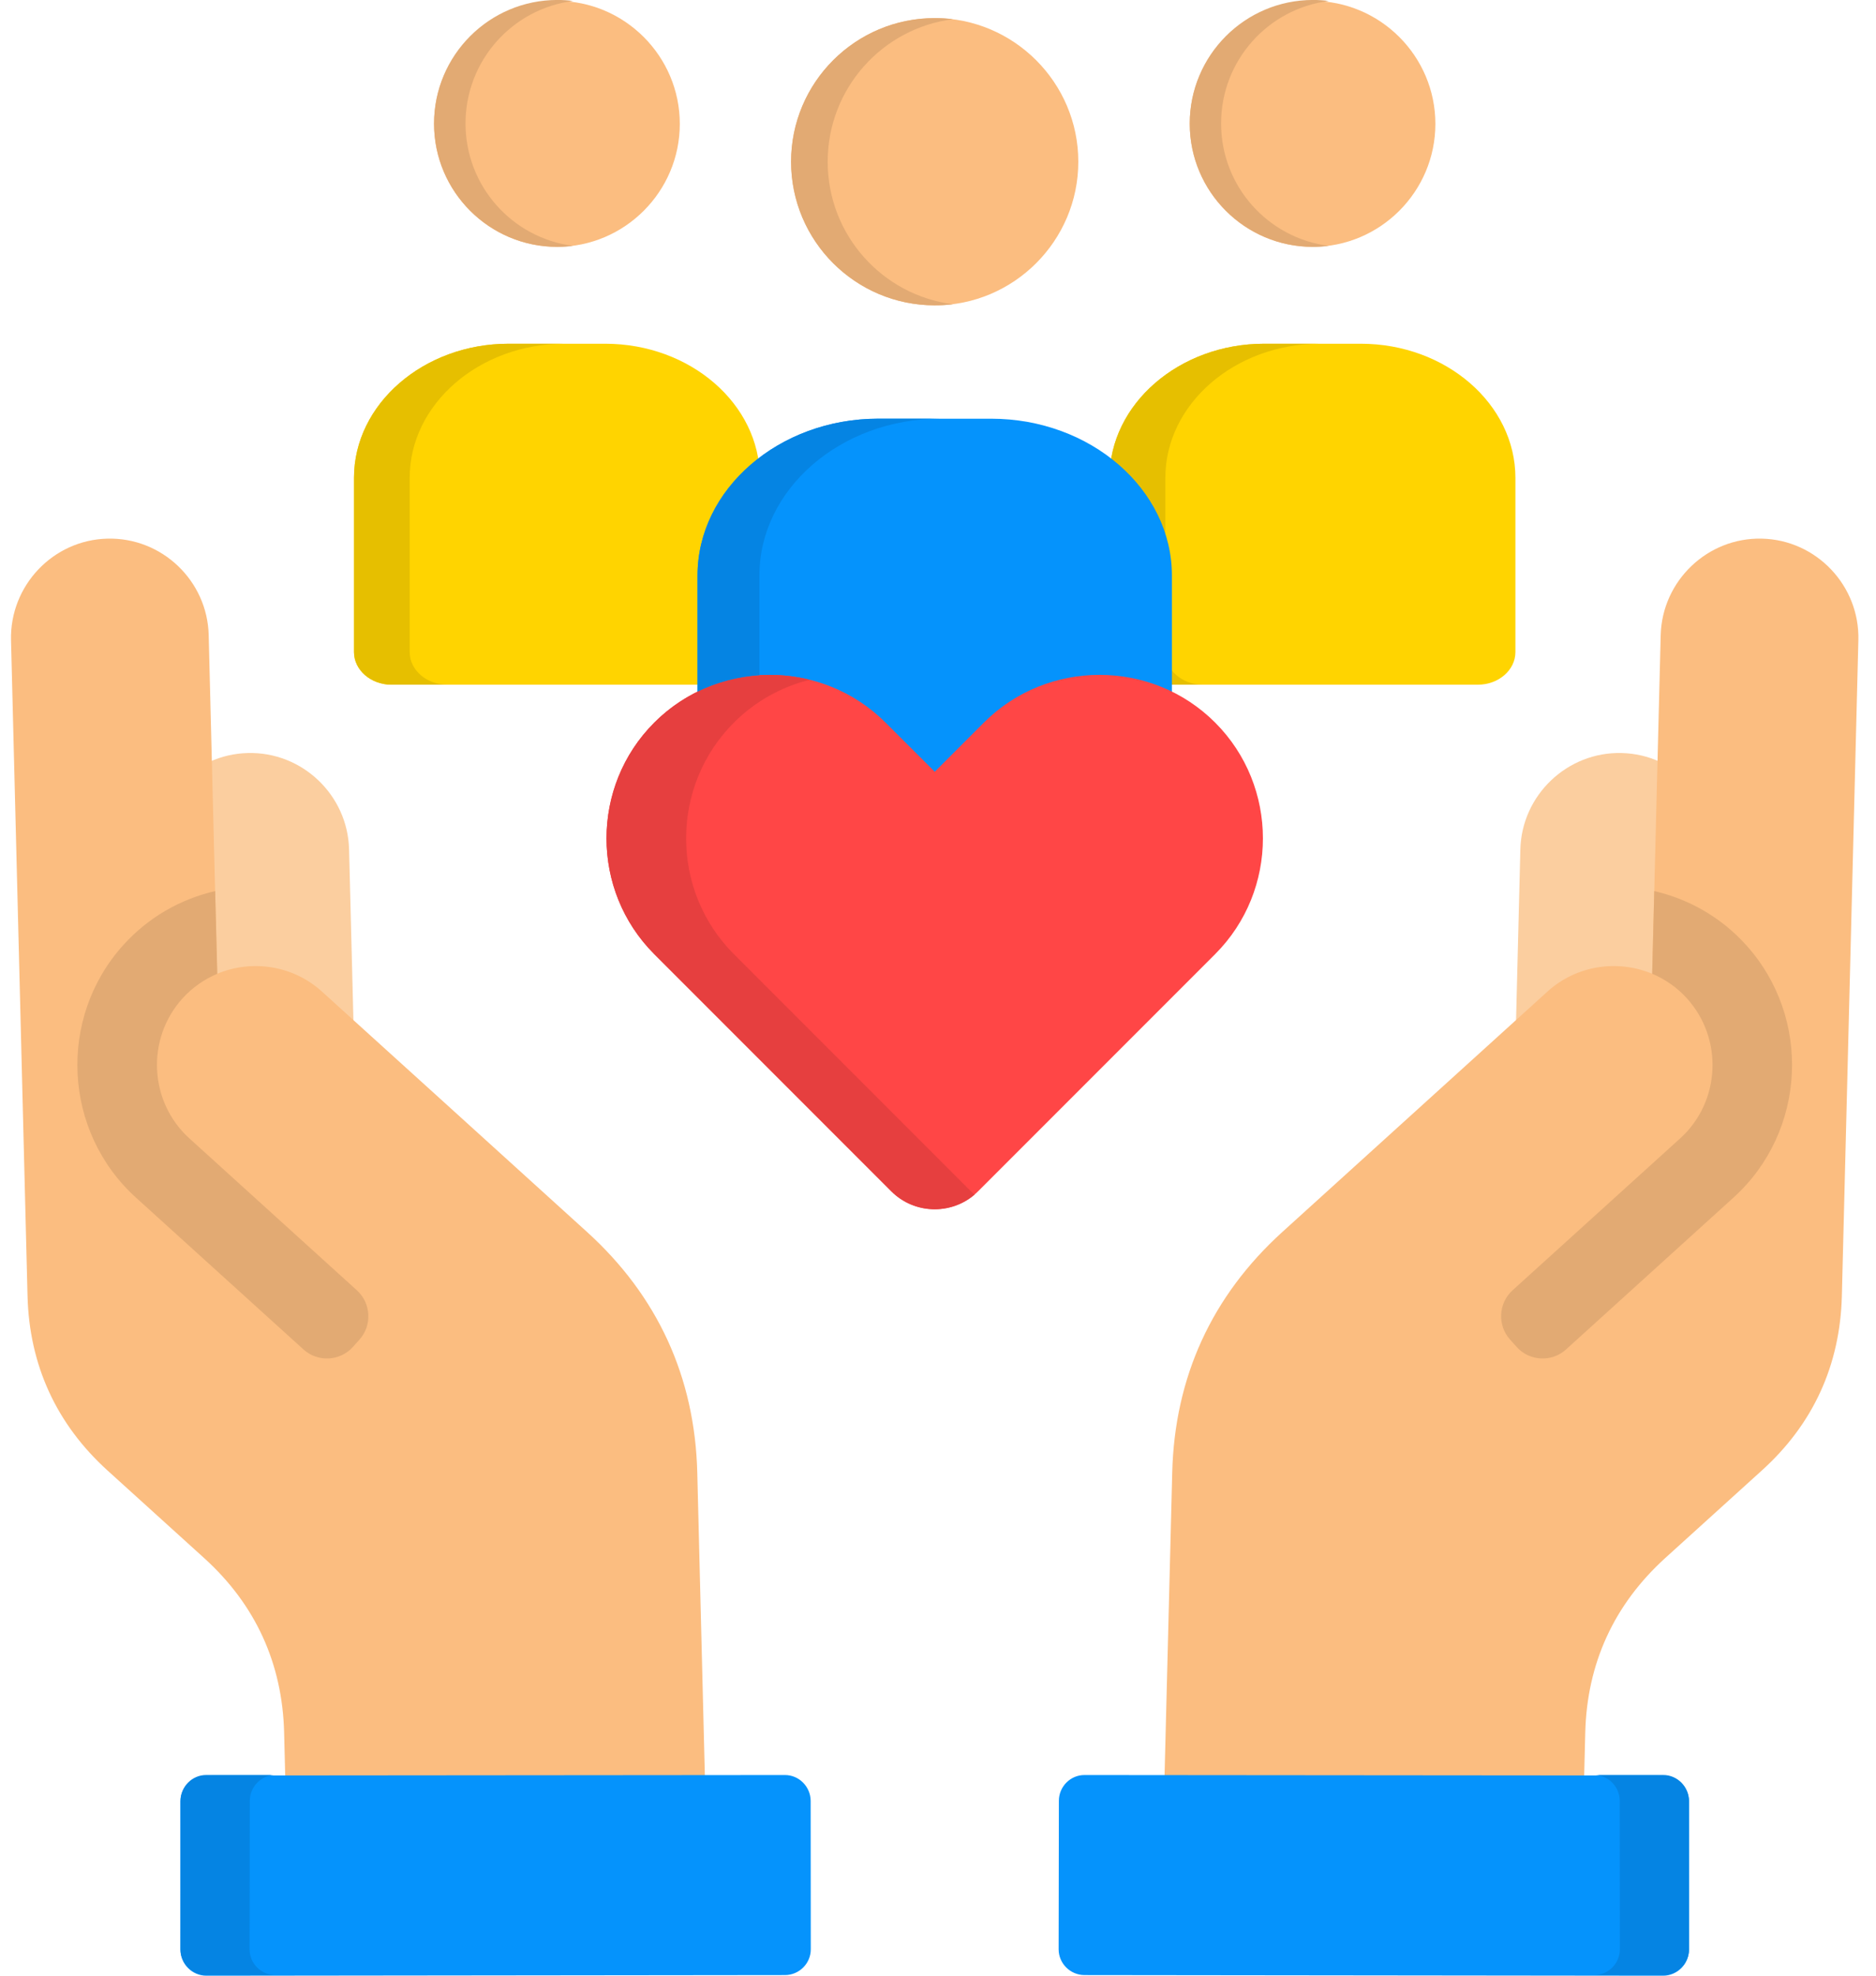
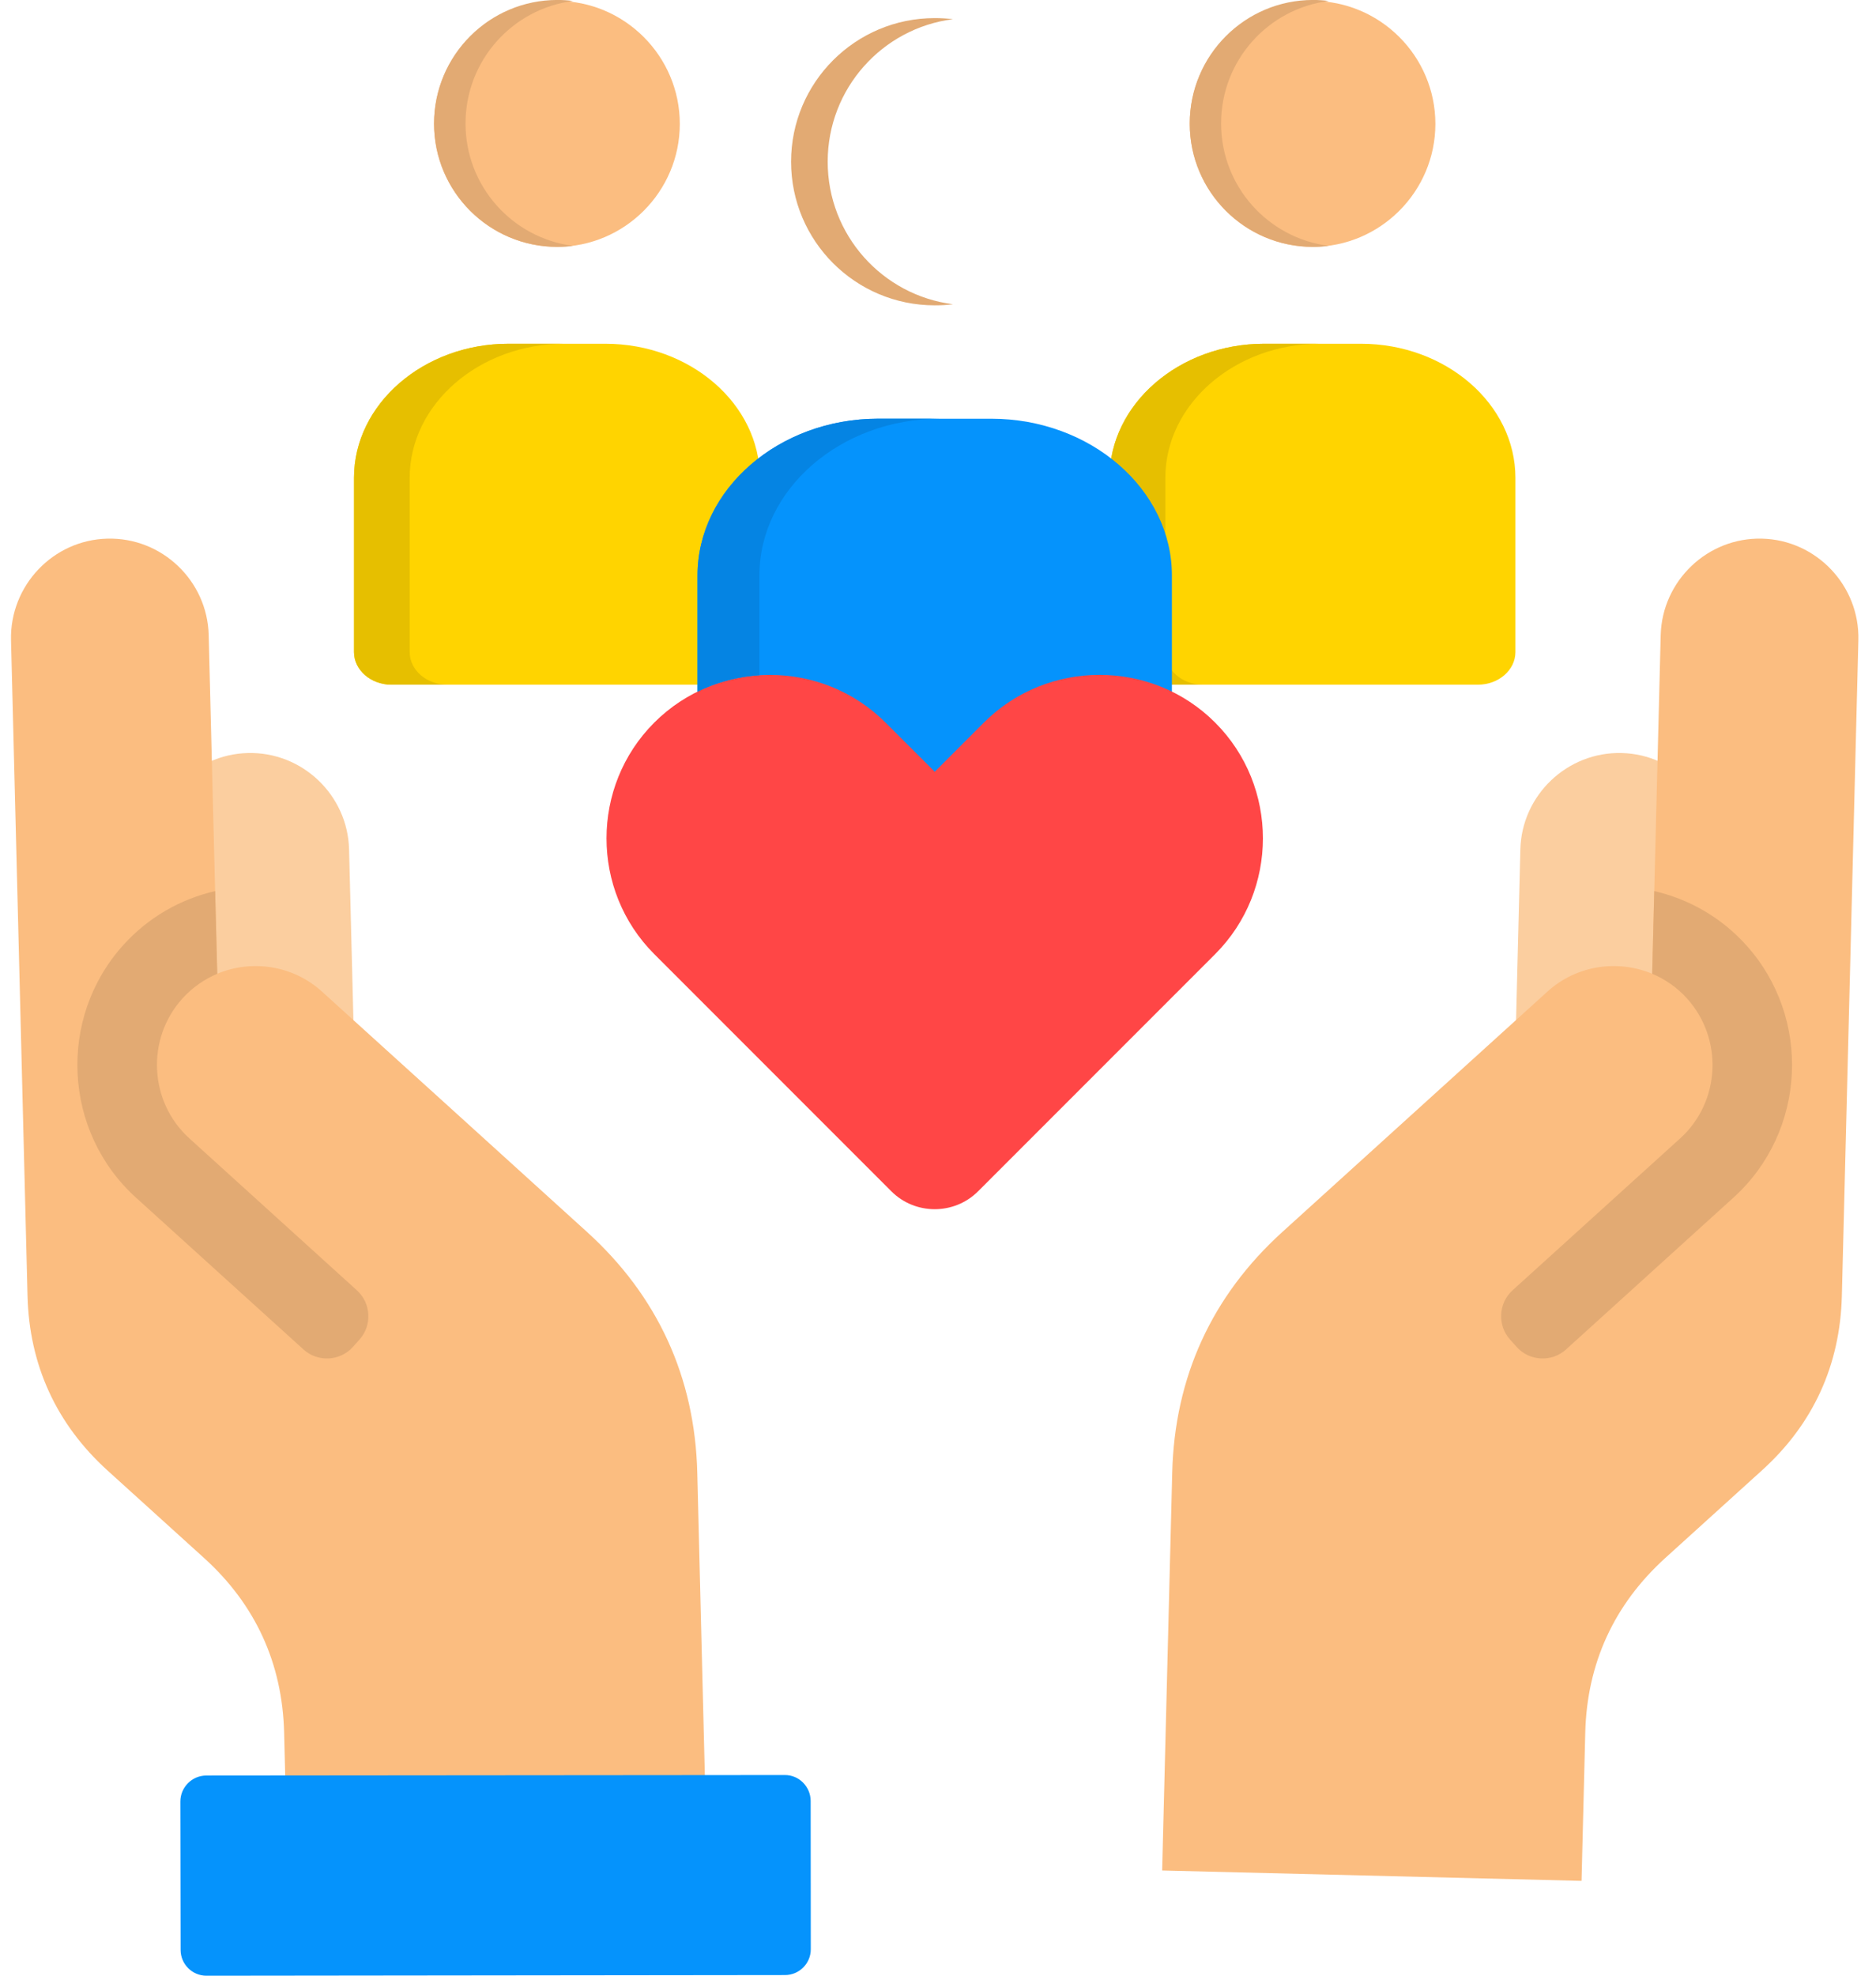
<svg xmlns="http://www.w3.org/2000/svg" width="95" height="100" viewBox="0 0 95 100" fill="none">
  <path fill-rule="evenodd" clip-rule="evenodd" d="M58.093 34.656H74.841C75.888 34.656 76.74 33.914 76.74 33.006V24.186C76.74 20.453 73.218 17.398 68.912 17.398H64.017C59.714 17.398 56.189 20.455 56.189 24.186V33.006C56.189 33.914 57.046 34.656 58.093 34.656Z" fill="#FFD400" />
  <path fill-rule="evenodd" clip-rule="evenodd" d="M58.093 34.656H60.912C59.865 34.656 59.013 33.914 59.013 33.006V24.186C59.013 20.453 62.535 17.398 66.841 17.398H64.017C59.714 17.398 56.189 20.455 56.189 24.186V33.006C56.189 33.914 57.046 34.656 58.093 34.656Z" fill="#E6BF00" />
  <path fill-rule="evenodd" clip-rule="evenodd" d="M8.072 59.115L7.667 43.254C7.601 40.496 9.794 38.182 12.55 38.115C15.302 38.043 17.611 40.242 17.677 42.998L18.115 60.184L8.072 59.115Z" fill="#FBCE9F" />
  <path fill-rule="evenodd" clip-rule="evenodd" d="M1.394 65.594L0.558 32.402C0.492 29.645 2.685 27.33 5.435 27.264C8.193 27.191 10.502 29.391 10.568 32.147L10.999 49.287C12.738 48.562 14.82 48.844 16.304 50.19C20.777 54.242 25.252 58.295 29.718 62.348C33.3 65.592 35.189 69.705 35.31 74.539L35.814 94.676L14.576 95.201L14.388 87.695C14.3 84.195 12.937 81.217 10.341 78.865L5.441 74.426C2.851 72.076 1.484 69.092 1.394 65.594Z" fill="#FBBD80" />
  <path fill-rule="evenodd" clip-rule="evenodd" d="M39.752 99.969L10.453 100.002C9.732 100.002 9.146 99.416 9.146 98.695L9.134 91.182C9.134 90.463 9.726 89.869 10.447 89.869L39.74 89.844C40.46 89.838 41.046 90.43 41.052 91.15L41.058 98.664C41.058 99.383 40.47 99.969 39.752 99.969Z" fill="#0593FC" />
  <path fill-rule="evenodd" clip-rule="evenodd" d="M10.896 45.103C9.158 45.502 7.525 46.416 6.246 47.832C2.908 51.525 3.195 57.277 6.882 60.615L15.37 68.305C16.091 68.957 17.208 68.902 17.863 68.184L18.201 67.807C18.853 67.086 18.792 65.963 18.074 65.311L9.591 57.621C7.548 55.772 7.388 52.588 9.238 50.539C9.742 49.98 10.351 49.565 11.003 49.287L10.896 45.103Z" fill="#E2AA73" />
-   <path fill-rule="evenodd" clip-rule="evenodd" d="M10.441 99.969H13.945C13.226 99.969 12.638 99.383 12.638 98.662L12.65 91.148C12.65 90.463 13.187 89.893 13.857 89.842H10.453C9.732 89.836 9.146 90.428 9.146 91.148L9.134 98.662C9.134 99.383 9.722 99.969 10.441 99.969Z" fill="#0584E3" />
  <path fill-rule="evenodd" clip-rule="evenodd" d="M86.601 59.115L86.999 43.254C87.066 40.496 84.873 38.182 82.123 38.115C79.371 38.043 77.056 40.242 76.99 42.998L76.558 60.184L86.601 59.115Z" fill="#FBCE9F" />
  <path fill-rule="evenodd" clip-rule="evenodd" d="M93.271 65.594L94.107 32.402C94.179 29.645 91.98 27.33 89.23 27.264C86.478 27.191 84.169 29.391 84.097 32.147L83.665 49.287C81.927 48.562 79.845 48.844 78.361 50.19C73.888 54.242 69.419 58.295 64.947 62.348C61.365 65.592 59.482 69.705 59.361 74.539L58.851 94.676L80.089 95.201L80.277 87.693C80.365 84.193 81.734 81.215 84.324 78.863L89.224 74.424C91.822 72.076 93.183 69.092 93.271 65.594Z" fill="#FBBD80" />
-   <path fill-rule="evenodd" clip-rule="evenodd" d="M54.921 99.969L84.214 100.002C84.935 100.002 85.521 99.416 85.527 98.695L85.533 91.182C85.533 90.463 84.947 89.869 84.226 89.869L54.927 89.844C54.206 89.838 53.621 90.43 53.621 91.15L53.609 98.664C53.609 99.383 54.201 99.969 54.921 99.969Z" fill="#0593FC" />
  <path fill-rule="evenodd" clip-rule="evenodd" d="M83.771 45.103C85.509 45.502 87.142 46.416 88.421 47.832C91.759 51.525 91.472 57.277 87.785 60.615L79.302 68.305C78.582 68.957 77.459 68.902 76.81 68.184L76.472 67.807C75.82 67.086 75.875 65.963 76.593 65.311L85.082 57.621C87.125 55.772 87.279 52.588 85.431 50.539C84.927 49.98 84.324 49.565 83.666 49.287L83.771 45.103Z" fill="#E2AA73" />
-   <path fill-rule="evenodd" clip-rule="evenodd" d="M84.226 99.969H80.722C81.443 99.969 82.029 99.383 82.029 98.662L82.023 91.148C82.023 90.463 81.486 89.893 80.81 89.842H84.214C84.935 89.836 85.521 90.428 85.527 91.148L85.533 98.662C85.533 99.383 84.945 99.969 84.226 99.969Z" fill="#0584E3" />
  <path fill-rule="evenodd" clip-rule="evenodd" d="M66.464 12.494C69.892 12.494 72.687 9.699 72.687 6.271C72.687 2.844 69.892 0.047 66.464 0.047C63.037 0.047 60.248 2.842 60.248 6.27C60.248 9.697 63.037 12.494 66.464 12.494Z" fill="#FBBD80" />
  <path fill-rule="evenodd" clip-rule="evenodd" d="M28.203 12.494C31.63 12.494 34.425 9.699 34.425 6.271C34.425 2.844 31.628 0.047 28.203 0.047C24.775 0.047 21.98 2.842 21.98 6.27C21.98 9.697 24.775 12.494 28.203 12.494Z" fill="#FBBD80" />
  <path fill-rule="evenodd" clip-rule="evenodd" d="M19.826 34.656H36.58C37.627 34.656 38.478 33.914 38.478 33.006V24.186C38.478 20.453 34.956 17.398 30.65 17.398H25.755C21.449 17.398 17.927 20.455 17.927 24.186V33.006C17.927 33.914 18.779 34.656 19.826 34.656Z" fill="#FFD400" />
-   <path fill-rule="evenodd" clip-rule="evenodd" d="M47.336 15.455C51.337 15.455 54.605 12.19 54.605 8.186C54.605 4.182 51.339 0.916 47.336 0.916C43.328 0.916 40.06 4.182 40.06 8.186C40.06 12.19 43.328 15.455 47.336 15.455Z" fill="#FBBD80" />
  <path fill-rule="evenodd" clip-rule="evenodd" d="M37.548 41.361H57.124C58.347 41.361 59.345 40.498 59.345 39.435V29.127C59.345 24.764 55.226 21.193 50.193 21.193H44.474C39.441 21.193 35.322 24.764 35.322 29.127V39.435C35.322 40.496 36.324 41.361 37.548 41.361Z" fill="#0593FC" />
  <path fill-rule="evenodd" clip-rule="evenodd" d="M44.845 36.576L47.336 39.062L49.822 36.576C53.044 33.353 58.32 33.353 61.537 36.576C64.759 39.799 64.759 45.068 61.537 48.291L49.529 60.299C48.322 61.506 46.345 61.506 45.138 60.299L33.13 48.291C29.908 45.068 29.908 39.799 33.13 36.576C36.351 33.355 41.623 33.355 44.845 36.576Z" fill="#FF4646" />
-   <path fill-rule="evenodd" clip-rule="evenodd" d="M49.351 60.467C48.132 61.508 46.289 61.453 45.138 60.301L33.13 48.293C29.908 45.07 29.908 39.801 33.13 36.578C35.257 34.451 38.269 33.727 41.003 34.408C39.591 34.758 38.257 35.483 37.162 36.578C33.939 39.801 33.939 45.07 37.162 48.293L49.169 60.301C49.224 60.355 49.285 60.412 49.351 60.467Z" fill="#E63F3F" />
  <path fill-rule="evenodd" clip-rule="evenodd" d="M38.456 34.174V29.125C38.456 24.762 42.576 21.191 47.609 21.191H44.476C39.443 21.191 35.324 24.762 35.324 29.125V35.004C36.314 34.523 37.382 34.246 38.456 34.174Z" fill="#0584E3" />
  <path fill-rule="evenodd" clip-rule="evenodd" d="M19.826 34.656H22.65C21.603 34.656 20.746 33.914 20.746 33.006V24.186C20.746 20.453 24.273 17.398 28.58 17.398H25.755C21.449 17.398 17.927 20.455 17.927 24.186V33.006C17.927 33.914 18.779 34.656 19.826 34.656Z" fill="#E6BF00" />
  <path fill-rule="evenodd" clip-rule="evenodd" d="M47.336 0.916C47.646 0.916 47.955 0.934 48.259 0.971C44.683 1.424 41.914 4.48 41.914 8.186C41.914 11.891 44.681 14.945 48.259 15.4C47.955 15.44 47.644 15.455 47.336 15.455C43.316 15.455 40.06 12.199 40.06 8.186C40.06 4.172 43.316 0.916 47.336 0.916Z" fill="#E2AA73" />
  <path fill-rule="evenodd" clip-rule="evenodd" d="M28.224 -0.002C28.496 -0.002 28.761 0.014 29.021 0.049C25.949 0.441 23.574 3.066 23.574 6.25C23.574 9.428 25.949 12.053 29.021 12.445C28.761 12.479 28.496 12.496 28.224 12.496C24.775 12.496 21.98 9.701 21.98 6.252C21.98 2.799 24.775 -0.002 28.224 -0.002Z" fill="#E2AA73" />
  <path fill-rule="evenodd" clip-rule="evenodd" d="M66.492 -0.002C66.757 -0.002 67.023 0.014 67.289 0.049C64.21 0.441 61.836 3.066 61.836 6.25C61.836 9.428 64.21 12.053 67.289 12.445C67.023 12.479 66.757 12.496 66.492 12.496C63.042 12.496 60.248 9.701 60.248 6.252C60.248 2.799 63.042 -0.002 66.492 -0.002Z" fill="#E2AA73" />
</svg>